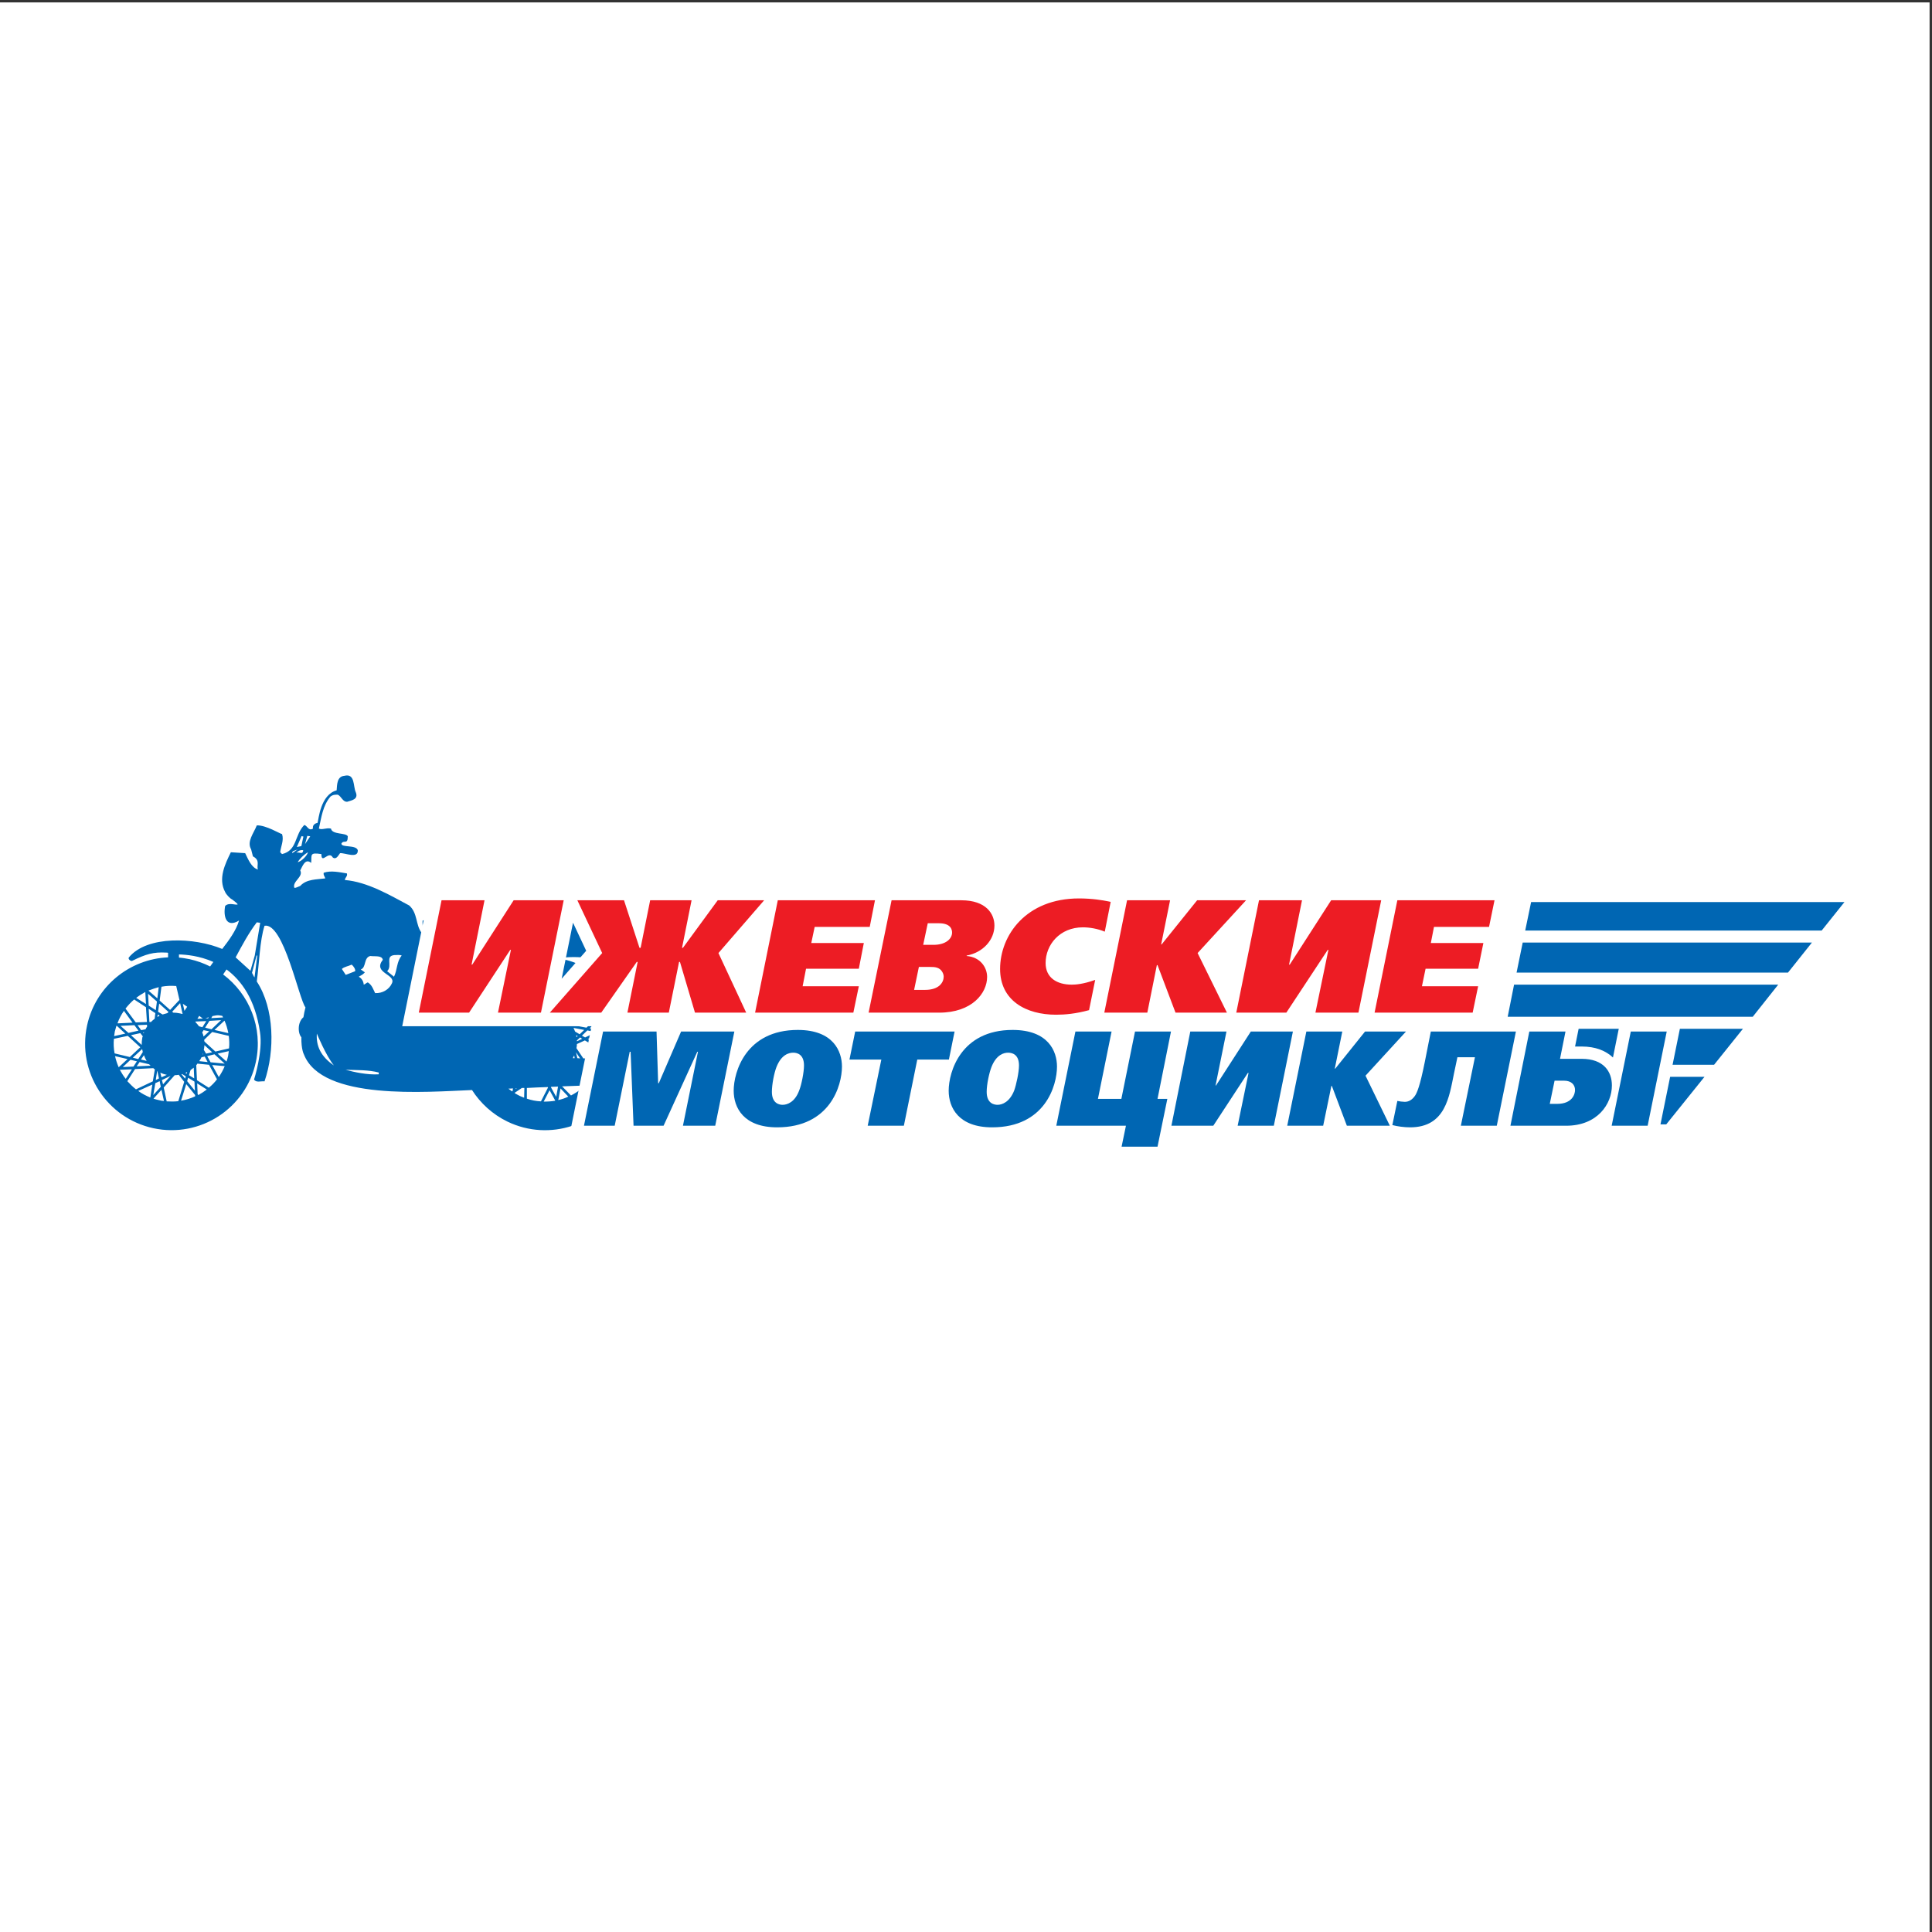
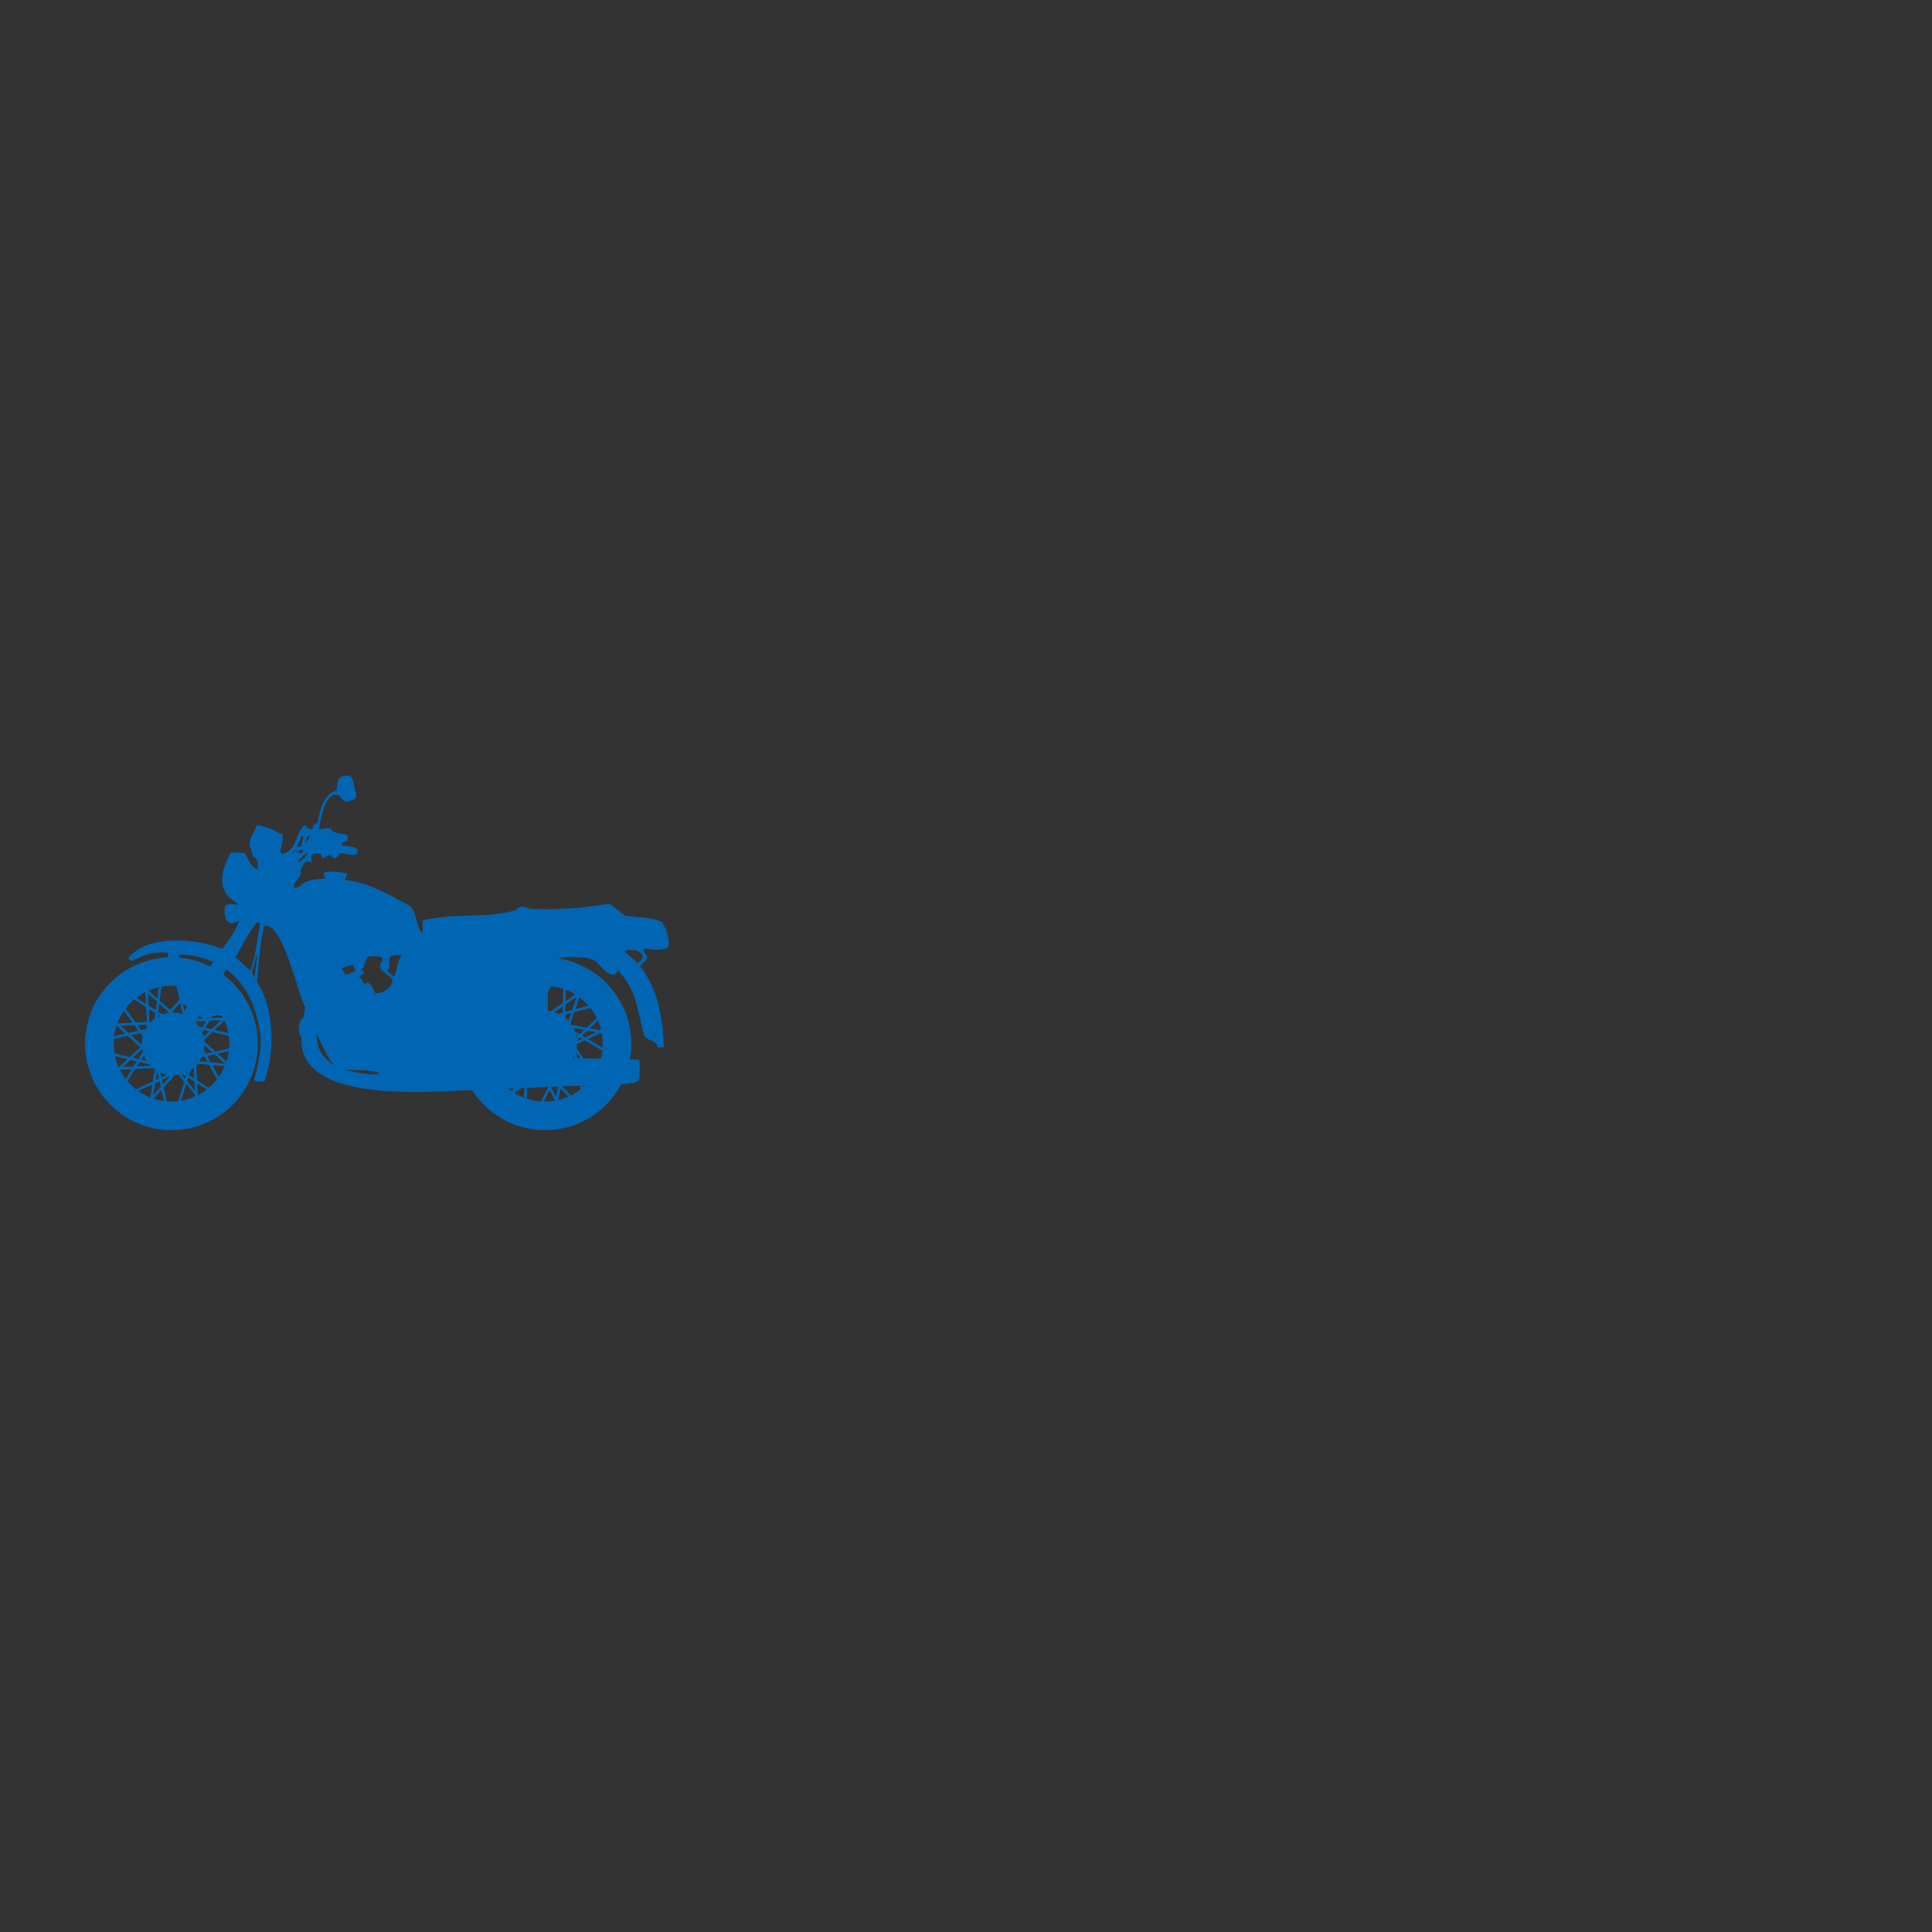
<svg xmlns="http://www.w3.org/2000/svg" width="193pt" height="193pt" viewBox="0 0 193 193" version="1.1">
  <rect x="0" y="0" width="193" height="193" fill="#333333" stroke="none" />
  <g id="surface1">
-     <path style=" stroke:none;fill-rule:evenodd;fill:rgb(100%,100%,100%);fill-opacity:1;" d="M 0 0.242 L 192.758 0.242 L 192.758 193 L 0 193 L 0 0.242 " />
    <path style=" stroke:none;fill-rule:evenodd;fill:rgb(0%,39.999%,70.2%);fill-opacity:1;" d="M 35.539 79.137 C 35.836 79.863 35.109 79.953 34.699 80.09 C 34.242 80.137 34.105 79.547 33.742 79.387 C 33.562 79.387 33.289 79.363 33.016 79.57 C 32.242 80.477 32.105 81.66 31.855 82.773 C 32.199 82.934 32.605 82.66 33.062 82.773 C 33.176 83.41 34.586 83.16 34.742 83.547 C 34.742 84.434 34.336 83.844 34.105 84.273 C 34.105 84.703 35.562 84.363 35.742 84.934 C 35.789 85.82 34.449 85.184 33.973 85.227 C 33.789 85.453 33.605 85.91 33.242 85.66 C 32.836 84.91 32.105 86.41 32.105 85.32 C 30.902 85.137 31.152 85.387 31.086 86.203 C 30.473 85.684 30.199 86.594 29.992 86.953 C 30.336 87.594 29.176 88.047 29.402 88.684 C 29.539 88.73 29.789 88.57 29.992 88.5 C 30.629 87.797 31.676 87.863 32.492 87.75 C 32.449 87.547 32.289 87.453 32.336 87.184 C 33.062 86.934 33.926 87.137 34.652 87.25 C 34.742 87.547 34.492 87.613 34.449 87.91 C 36.699 88.094 38.926 89.41 40.883 90.457 C 41.746 91.23 41.496 92.387 42.133 93.207 C 42.359 92.844 42.152 92.41 42.223 91.957 C 45.176 91.16 48.539 91.797 51.496 90.934 C 51.902 90.41 52.473 90.523 52.949 90.797 C 55.676 90.91 58.359 90.73 60.812 90.273 C 61.383 90.57 61.883 91.07 62.426 91.48 C 63.676 91.684 65.062 91.547 66.176 92.137 C 66.539 92.863 66.996 93.73 66.723 94.684 C 66.086 94.957 65.133 94.91 64.473 94.73 C 63.949 95.113 64.949 95.387 64.539 95.887 L 63.926 96.5 C 65.723 98.773 66.199 101.637 66.336 104.57 C 66.176 104.707 65.906 104.617 65.699 104.637 C 65.586 103.867 64.77 104.023 64.359 103.504 L 63.52 100.047 C 63.176 98.887 62.586 97.844 61.723 96.91 C 61.199 98.273 59.812 96.23 59.539 96.047 C 59.289 95.887 58.746 95.707 58.746 95.707 C 58.746 95.707 57.133 95.457 55.789 95.75 C 56.609 95.863 57.406 96.113 58.176 96.5 C 61.77 98.207 63.609 102.094 62.926 105.82 C 63.383 105.844 63.723 105.867 63.859 105.867 C 63.973 106.797 63.836 107.957 63.836 107.957 C 63.836 107.957 63.27 108.273 62.426 108.273 C 62.383 108.273 62.27 108.273 62.062 108.297 C 59.926 112.391 54.902 114.07 50.699 112.047 C 49.199 111.32 47.996 110.207 47.152 108.891 C 42.633 109.07 32.152 109.98 30.355 105.32 C 30.355 105.32 30.086 104.844 30.105 103.617 C 29.902 103.387 29.812 102.98 29.855 102.547 C 29.902 102.137 30.086 101.797 30.312 101.617 C 30.355 101.32 30.426 100.98 30.516 100.637 C 29.855 99.797 28.336 92.137 26.426 92.48 C 25.949 93.957 25.902 96.207 25.652 98.047 C 27.426 100.754 27.469 104.98 26.426 108.023 C 26.062 107.98 25.605 108.184 25.379 107.844 C 25.379 107.844 26.289 105.023 25.969 103.094 C 25.492 99.844 24.129 97.957 22.629 96.844 L 22.289 97.344 C 24.902 99.297 26.289 102.66 25.562 106.07 C 24.586 110.73 19.992 113.707 15.332 112.707 C 10.676 111.707 7.695 107.117 8.695 102.457 C 9.539 98.523 12.949 95.797 16.789 95.637 L 16.789 95.184 C 16.719 95.16 16.676 95.16 16.586 95.16 C 15.355 95.094 14.582 95.297 13.176 96 C 12.992 96 12.766 95.773 12.879 95.637 C 14.699 93.434 19.426 93.637 22.199 94.797 C 22.855 93.957 23.605 92.934 23.879 91.957 C 22.605 92.73 22.289 91.57 22.492 90.5 C 22.879 90.113 23.562 90.457 23.742 90.344 C 23.742 90.273 23.336 89.957 23.176 89.844 C 22.969 89.75 22.605 89.363 22.492 89.113 C 21.766 87.773 22.492 86.297 23.062 85.137 L 24.492 85.227 C 24.789 85.844 25.129 86.684 25.766 86.863 C 25.605 86.453 26.039 85.953 25.266 85.547 L 25.086 84.844 C 24.629 84.07 25.355 83.227 25.652 82.453 C 26.562 82.41 28.016 83.32 28.176 83.32 C 28.379 83.953 28.062 84.523 27.992 85.137 L 28.176 85.32 C 29.723 84.953 29.402 83.41 30.402 82.41 C 30.723 82.5 30.812 83.047 31.266 82.773 C 31.199 82.434 31.449 82.25 31.723 82.203 C 31.836 81.82 32.016 79.387 33.629 78.953 C 33.676 78.387 33.652 77.57 34.402 77.5 C 35.492 77.227 35.266 78.57 35.539 79.137 Z M 54.699 98.5 L 54.699 98.57 L 54.746 98.5 C 54.746 98.5 54.723 98.5 54.699 98.5 Z M 54.723 99.16 L 54.723 100.82 L 54.812 101.004 C 54.883 101.004 54.949 101.023 55.02 101.023 L 56.223 100.207 L 56.27 98.773 C 55.859 98.637 55.449 98.57 55.02 98.523 Z M 57.223 105.707 C 57.27 105.707 57.336 105.707 57.406 105.707 L 57.359 105.434 C 57.336 105.457 57.336 105.48 57.336 105.48 C 57.289 105.57 57.246 105.641 57.223 105.707 Z M 57.676 105.707 C 57.77 105.707 57.859 105.73 57.949 105.73 L 57.539 105.117 Z M 58.27 105.73 C 58.859 105.73 59.449 105.754 60.02 105.754 C 60.086 105.504 60.133 105.23 60.176 104.957 L 58.426 103.934 L 57.633 104.297 C 57.633 104.434 57.609 104.57 57.586 104.707 Z M 58.449 108.434 C 58.359 108.434 58.289 108.434 58.223 108.434 L 58.246 108.617 C 58.312 108.547 58.383 108.504 58.449 108.434 Z M 57.949 108.457 C 57.383 108.48 56.77 108.504 56.152 108.523 L 57.039 109.434 C 57.383 109.254 57.723 109.047 58.02 108.797 Z M 55.746 108.547 C 55.52 108.547 55.289 108.57 55.062 108.57 L 55.039 108.617 L 55.562 109.57 Z M 54.723 108.594 C 54.02 108.617 53.312 108.641 52.633 108.684 L 52.633 109.754 C 53.086 109.91 53.562 110.004 54.039 110.023 L 54.746 108.641 Z M 52.383 108.684 C 52.289 108.684 52.199 108.684 52.133 108.684 L 51.426 109.16 L 51.426 109.207 C 51.586 109.297 51.746 109.391 51.926 109.48 C 52.062 109.547 52.223 109.594 52.359 109.66 Z M 51.633 108.707 C 51.586 108.707 51.539 108.73 51.52 108.73 L 51.496 108.797 Z M 51.246 108.73 C 51.086 108.73 50.949 108.754 50.789 108.754 C 50.902 108.844 51.039 108.934 51.152 109.023 L 51.199 109.004 Z M 57.156 100.887 L 56.473 101.094 L 56.496 100.344 L 57.609 99.57 Z M 57.883 99.637 C 58.199 99.867 58.52 100.16 58.789 100.457 L 57.473 100.82 Z M 54.902 108.91 L 55.473 109.957 C 55.109 110.023 54.723 110.047 54.312 110.047 Z M 56.133 101.457 L 56.199 101.434 L 56.199 101.504 C 56.176 101.48 56.152 101.457 56.133 101.457 Z M 55.789 101.273 C 55.652 101.207 55.52 101.16 55.359 101.117 L 56.223 100.523 L 56.223 101.16 Z M 57.562 103.41 L 57.699 103.504 L 57.586 103.617 C 57.586 103.547 57.562 103.48 57.562 103.41 Z M 57.449 103.047 C 57.406 102.91 57.336 102.797 57.289 102.684 L 58.359 102.887 L 57.906 103.32 Z M 57.949 103.637 L 58.156 103.773 L 57.633 104.023 C 57.633 104.004 57.633 103.957 57.633 103.934 Z M 58.133 103.457 L 58.676 102.934 L 59.539 103.117 L 58.449 103.637 Z M 56.473 101.684 L 56.473 101.344 L 57.062 101.184 L 56.789 101.98 C 56.699 101.867 56.586 101.773 56.473 101.684 Z M 56.496 100.023 L 56.52 98.887 C 56.652 98.934 56.812 98.98 56.949 99.047 C 57.133 99.137 57.312 99.25 57.473 99.344 Z M 55.77 109.891 L 55.996 108.73 L 56.77 109.547 C 56.449 109.707 56.109 109.82 55.77 109.891 Z M 60.199 104.684 L 58.723 103.797 L 59.973 103.207 L 60.109 103.23 C 60.199 103.707 60.246 104.184 60.199 104.684 Z M 60.039 102.887 L 59.949 102.91 L 58.906 102.73 L 59.699 101.957 L 59.609 101.684 C 59.426 101.32 59.199 101.004 58.973 100.684 L 57.359 101.117 L 56.996 102.207 C 57.039 102.273 57.062 102.32 57.109 102.387 L 58.586 102.66 L 59.609 101.684 L 59.699 101.957 L 59.723 101.934 C 59.859 102.23 59.973 102.547 60.039 102.887 Z M 20.992 96.547 L 21.312 96.094 C 19.926 95.48 18.605 95.363 17.879 95.344 L 17.879 95.66 C 18.219 95.684 18.586 95.75 18.949 95.82 C 19.676 95.98 20.355 96.23 20.992 96.547 Z M 22.879 104.73 L 21.516 105.047 L 20.426 104.047 C 20.402 103.98 20.402 103.91 20.402 103.867 L 21.199 103.094 L 22.855 103.48 C 22.902 103.887 22.926 104.297 22.879 104.73 Z M 21.039 106.117 L 20.699 105.504 L 21.426 105.32 L 22.449 106.254 Z M 22.449 106.504 C 22.289 106.891 22.086 107.254 21.855 107.594 L 21.199 106.391 Z M 15.039 106.457 L 13.652 106.523 L 13.949 106.094 L 14.902 106.32 C 14.949 106.367 14.992 106.41 15.039 106.457 Z M 15.676 100.047 L 15.562 100.91 L 14.855 100.457 L 14.789 99.273 Z M 14.832 98.957 C 15.176 98.82 15.516 98.707 15.855 98.613 L 15.719 99.73 Z M 15.719 101.594 L 15.766 101.344 L 15.949 101.48 C 15.855 101.504 15.789 101.547 15.719 101.594 Z M 15.789 101.07 L 15.902 100.254 L 16.836 101.094 L 16.719 101.207 C 16.539 101.254 16.402 101.297 16.242 101.344 Z M 14.855 100.773 L 15.516 101.207 L 15.449 101.773 C 15.312 101.867 15.199 101.98 15.082 102.094 L 14.926 102.094 Z M 14.355 103.23 L 14.289 103.137 L 14.402 103.117 C 14.379 103.137 14.355 103.184 14.355 103.23 Z M 14.266 103.523 C 14.242 103.57 14.242 103.594 14.219 103.637 C 14.176 103.887 14.152 104.137 14.152 104.387 L 13.082 103.41 L 14.016 103.207 Z M 14.199 104.797 C 14.219 104.887 14.242 105.004 14.266 105.094 L 13.812 105.797 L 13.266 105.66 Z M 14.379 105.41 C 14.449 105.617 14.539 105.797 14.652 105.98 L 14.082 105.844 Z M 14.699 102.547 C 14.629 102.637 14.582 102.73 14.539 102.82 L 14.105 102.91 L 13.742 102.41 L 14.676 102.367 Z M 13.832 102.957 L 12.832 103.184 L 12.039 102.48 L 13.426 102.41 Z M 12.516 103.254 L 11.402 103.504 C 11.426 103.344 11.449 103.207 11.469 103.047 C 11.516 102.867 11.582 102.66 11.629 102.48 L 11.676 102.48 Z M 11.379 103.773 L 12.766 103.48 L 14.016 104.617 L 12.969 105.594 L 11.449 105.23 C 11.355 104.754 11.332 104.273 11.379 103.773 Z M 12.742 105.797 L 11.855 106.617 C 11.699 106.254 11.582 105.891 11.492 105.504 Z M 13.039 105.867 L 13.676 106.023 L 13.332 106.547 L 12.266 106.594 Z M 15.719 107.004 L 15.879 107.73 L 15.562 107.891 L 15.699 106.98 C 15.699 107.004 15.719 107.004 15.719 107.004 Z M 16.016 107.16 C 16.219 107.254 16.426 107.32 16.629 107.367 C 16.652 107.367 16.676 107.367 16.676 107.367 L 16.129 107.617 Z M 17.039 107.48 L 16.289 108.32 L 16.176 107.891 Z M 20.266 105.23 L 20.312 105.32 L 20.242 105.32 C 20.266 105.297 20.266 105.273 20.266 105.23 Z M 20.355 104.867 C 20.402 104.73 20.402 104.57 20.426 104.41 L 21.199 105.117 L 20.586 105.254 Z M 20.199 103.137 L 20.336 102.91 L 20.902 103.023 L 20.336 103.547 C 20.312 103.41 20.266 103.273 20.199 103.137 Z M 20.062 102.844 Z M 18.699 107.094 L 18.652 107.254 L 18.516 107.184 C 18.586 107.141 18.652 107.117 18.699 107.094 Z M 19.039 106.891 C 19.152 106.82 19.242 106.73 19.355 106.66 L 19.402 107.73 L 18.879 107.41 Z M 18.562 107.523 L 18.492 107.754 L 18.129 107.32 C 18.152 107.297 18.176 107.297 18.199 107.297 Z M 18.789 107.66 L 19.426 108.047 L 19.469 108.957 L 18.699 108.004 Z M 20.129 105.617 L 20.449 105.547 L 20.742 106.094 L 19.902 106.004 C 19.992 105.891 20.062 105.754 20.129 105.617 Z M 21.742 105.254 L 22.855 105.004 C 22.836 105.16 22.812 105.32 22.789 105.48 C 22.742 105.66 22.699 105.867 22.629 106.047 Z M 21.426 102.887 L 22.426 101.957 C 22.605 102.344 22.719 102.773 22.812 103.207 Z M 21.219 101.504 C 21.355 101.48 21.492 101.457 21.605 101.434 C 21.789 101.41 21.992 101.434 22.199 101.48 C 22.219 101.523 22.266 101.594 22.289 101.637 L 21.105 101.707 Z M 22.086 101.91 L 21.129 102.82 L 20.492 102.66 L 20.926 101.98 Z M 20.855 101.617 L 20.789 101.73 L 20.516 101.73 C 20.605 101.707 20.719 101.66 20.855 101.617 Z M 19.902 101.48 L 20.266 101.754 L 19.719 101.773 Z M 19.539 102.047 L 20.605 102.004 L 20.219 102.617 L 19.879 102.523 C 19.766 102.367 19.652 102.23 19.516 102.094 Z M 18.699 100.57 L 18.426 100.98 L 18.266 100.273 Z M 18.242 101.297 C 18.129 101.273 18.039 101.254 17.949 101.23 C 17.742 101.184 17.516 101.16 17.312 101.16 L 17.199 101.07 L 17.992 100.207 Z M 17.605 98.5 L 17.926 99.887 L 16.992 100.887 L 15.949 99.957 L 16.129 98.57 C 16.605 98.48 17.105 98.457 17.605 98.5 Z M 14.516 99.094 L 14.582 100.297 L 13.605 99.684 C 13.902 99.457 14.199 99.273 14.516 99.094 Z M 13.402 99.844 L 14.582 100.617 L 14.676 102.094 L 13.562 102.137 L 12.539 100.754 C 12.789 100.434 13.082 100.117 13.402 99.844 Z M 12.379 100.98 L 13.242 102.16 L 11.766 102.23 L 11.742 102.207 C 11.902 101.754 12.129 101.344 12.379 100.98 Z M 11.969 106.867 L 13.176 106.82 L 12.562 107.773 C 12.332 107.504 12.152 107.184 11.969 106.867 Z M 12.719 108.004 L 13.492 106.797 L 15.312 106.707 C 15.355 106.754 15.402 106.797 15.469 106.82 L 15.266 108.023 L 13.582 108.82 C 13.266 108.57 12.992 108.297 12.719 108.004 Z M 15.016 109.641 C 14.582 109.457 14.176 109.254 13.812 108.98 L 15.219 108.344 Z M 15.312 109.391 L 15.516 108.207 L 15.949 108.004 L 16.062 108.57 Z M 15.926 109.91 C 15.719 109.867 15.539 109.82 15.332 109.754 L 16.129 108.867 L 16.379 109.98 C 16.219 109.98 16.082 109.957 15.926 109.91 Z M 16.652 110.023 L 16.355 108.641 L 17.449 107.41 C 17.586 107.41 17.719 107.391 17.855 107.367 L 18.402 108.07 L 17.812 110.004 C 17.426 110.047 17.039 110.047 16.652 110.023 Z M 18.086 109.957 L 18.605 108.297 L 19.492 109.391 L 19.492 109.523 C 19.039 109.73 18.586 109.867 18.086 109.957 Z M 19.812 109.391 L 19.742 109.297 L 19.699 108.23 L 20.629 108.82 L 20.855 108.66 C 21.176 108.41 21.449 108.117 21.676 107.82 L 20.879 106.367 L 19.719 106.254 C 19.699 106.297 19.652 106.367 19.605 106.41 L 19.676 107.91 L 20.855 108.66 L 20.629 108.82 L 20.652 108.844 C 20.379 109.047 20.105 109.23 19.812 109.391 Z M 31.652 103.254 C 31.562 104.504 32.062 105.547 33.355 106.434 C 32.562 105.457 31.652 103.254 31.652 103.254 Z M 37.836 107.141 L 37.836 107.32 C 36.676 107.391 35.359 107.094 34.516 106.867 C 35.766 106.91 36.789 106.867 37.836 107.141 Z M 30.473 84.32 L 30.699 83.5 L 30.992 83.547 Z M 30.105 84.523 L 29.652 84.613 C 29.742 84.434 30.039 83.703 30.129 83.523 C 30.152 83.523 30.223 83.547 30.312 83.57 C 30.289 83.637 30.152 84.297 30.105 84.523 Z M 29.199 85.227 C 29.129 84.977 29.516 84.977 29.742 84.844 Z M 30.289 84.934 C 30.242 85.477 29.812 85 29.562 85.227 C 29.723 85.07 29.973 84.863 30.289 84.934 Z M 30.766 85.137 C 30.676 85.477 30.176 86 29.742 86.137 C 29.879 85.844 30.379 85.344 30.766 85.137 Z M 25.629 95.457 L 25.699 95.457 C 25.676 95.57 25.449 97.57 25.426 97.637 C 25.379 97.613 25.266 97.344 25.176 97.184 Z M 25.449 95.457 L 25.016 96.98 L 23.539 95.637 C 24.176 94.457 24.836 93.207 25.652 92.137 L 25.992 92.184 Z M 64.133 95.32 C 64.406 95.73 63.746 96.184 63.699 96.184 L 62.312 94.98 C 62.52 94.934 63.699 94.707 64.133 95.32 Z M 40.129 95.457 C 39.609 96.07 39.699 96.887 39.359 97.57 L 38.676 97.023 C 39.242 96.457 38.426 95.5 39.402 95.41 C 39.652 95.41 39.949 95.363 40.129 95.457 Z M 38.242 95.887 C 37.199 97.207 39.586 97.32 39.152 98.23 C 38.879 98.844 38.199 99.25 37.473 99.207 C 37.289 98.844 37.176 98.41 36.742 98.137 C 36.586 98.184 36.492 98.32 36.336 98.363 C 36.312 98.023 36.129 97.73 35.836 97.57 C 36.086 97.434 36.242 97.363 36.449 97.137 L 36.039 96.844 C 36.609 96.66 36.312 95.66 36.992 95.5 C 37.449 95.57 38.152 95.41 38.242 95.887 Z M 34.539 97.387 L 34.152 96.797 C 34.379 96.57 34.812 96.523 35.129 96.363 C 35.312 96.5 35.539 96.844 35.473 97.023 L 34.539 97.387 " />
-     <path style=" stroke:none;fill-rule:evenodd;fill:rgb(0%,39.999%,70.2%);fill-opacity:1;" d="M 152.953 90.113 L 184.254 90.113 L 181.98 92.957 L 152.363 92.957 Z M 181.004 94.16 L 178.613 97.16 L 151.5 97.16 L 152.113 94.16 Z M 177.637 98.363 L 175.094 101.57 L 150.613 101.57 L 151.25 98.363 Z M 174.113 102.773 L 171.23 106.367 L 149.637 106.367 L 150.363 102.773 Z M 149.387 107.57 L 170.273 107.57 L 166.453 112.32 L 148.41 112.32 L 149.387 107.57 " />
-     <path style=" stroke:none;fill-rule:nonzero;fill:rgb(100%,100%,100%);fill-opacity:1;" d="M 121.258 95.441 L 122.688 98.344 L 123.848 92.617 Z M 107.699 96.957 C 108.016 96.902 108.426 96.801 108.953 96.613 L 109.926 96.266 L 110.281 94.504 L 109.844 94.32 C 109.324 94.102 108.746 93.992 108.184 93.992 L 108.18 93.992 C 107.414 93.992 106.816 94.266 106.422 94.676 C 106.023 95.086 105.809 95.641 105.809 96.207 C 105.809 96.48 105.887 96.66 106.02 96.762 C 106.242 96.93 106.613 97.012 107.066 97.012 C 107.203 97.012 107.418 97.004 107.699 96.957 Z M 73.363 95.426 L 74.648 98.184 L 75.77 92.652 Z M 57.242 92.176 L 56.109 97.77 L 58.559 94.98 Z M 137.879 107.672 L 138.535 109.02 L 138.648 108.477 L 139.891 108.785 C 140.016 108.82 140.066 108.816 140.105 108.82 C 140.145 108.824 140.266 108.855 140.293 108.824 C 140.312 108.801 140.328 108.781 140.336 108.773 L 140.348 108.754 C 140.395 108.68 140.453 108.539 140.555 108.219 C 140.707 107.75 140.895 107.008 141.133 105.809 L 141.555 103.664 Z M 96.844 101.934 L 96.641 102.934 C 97.754 102.168 99.227 101.656 101.152 101.656 L 101.16 101.656 C 101.184 101.656 101.207 101.656 101.234 101.656 C 101.074 101.562 100.926 101.465 100.777 101.355 C 100.199 100.93 99.707 100.414 99.336 99.805 C 99.082 100.23 98.75 100.637 98.34 100.996 C 97.922 101.363 97.426 101.684 96.844 101.934 Z M 56.832 113.688 L 59.098 102.516 C 50.641 102.516 48.16 102.516 40.18 102.516 L 43 88.578 L 96.023 88.578 C 97.656 88.578 98.793 89.07 99.543 89.773 C 100.066 90.27 100.391 90.852 100.555 91.441 C 100.664 91.316 100.777 91.191 100.895 91.07 C 102.445 89.484 104.742 88.398 107.793 88.395 C 108.504 88.395 109.156 88.445 109.707 88.512 L 150.953 88.578 L 148.355 101.816 C 151.535 101.816 154.711 101.816 157.891 101.816 L 157.344 104.543 L 158.004 104.543 C 159.406 104.543 160.426 104.973 161.129 105.641 L 161.902 101.816 C 163.938 101.816 165.973 101.816 168.008 101.816 L 165.598 113.688 C 163.562 113.688 161.527 113.688 159.496 113.688 L 159.656 112.883 C 158.805 113.379 157.738 113.688 156.457 113.688 L 150.887 113.688 C 148.734 113.688 146.578 113.688 144.426 113.688 L 144.703 112.332 C 143.922 113.238 142.738 113.848 140.863 113.848 L 117.062 113.688 L 116.637 115.781 L 110.535 115.781 L 110.969 113.688 L 104.016 113.688 L 104.34 112.086 C 103.156 113.117 101.477 113.848 99.113 113.848 L 99.109 113.848 C 97.059 113.848 95.68 113.199 94.797 112.273 C 93.883 111.309 93.539 110.086 93.539 108.957 C 93.539 108.441 93.613 107.781 93.805 107.074 L 92.641 107.074 L 91.297 113.688 L 85.172 113.688 L 86.535 107.074 L 85.32 107.074 C 85.223 108.195 84.824 109.715 83.844 111.023 C 82.684 112.578 80.75 113.848 77.637 113.848 L 77.633 113.848 C 75.578 113.848 74.203 113.199 73.32 112.273 C 73.148 112.09 72.992 111.898 72.859 111.703 L 72.457 113.688 C 67.246 113.688 62.039 113.688 56.832 113.688 " />
-     <path style=" stroke:none;fill-rule:evenodd;fill:rgb(0%,39.999%,70.2%);fill-opacity:1;" d="M 58.336 112.457 L 61.406 112.457 L 62.906 105.07 L 62.996 105.07 L 63.289 112.457 L 66.289 112.457 L 69.656 105.07 L 69.723 105.07 L 68.223 112.457 L 71.449 112.457 L 73.359 103.047 L 68.039 103.047 L 65.812 108.207 L 65.746 108.207 L 65.586 103.047 L 60.246 103.047 Z M 79.699 102.887 C 74.52 102.887 73.293 107.07 73.293 108.957 C 73.293 110.66 74.293 112.617 77.633 112.617 C 82.93 112.617 84.109 108.434 84.109 106.547 C 84.109 105.023 83.246 102.887 79.699 102.887 Z M 79.246 105.16 C 79.566 105.16 80.316 105.273 80.316 106.434 C 80.316 107.117 80.066 108.367 79.836 108.934 C 79.406 110.094 78.656 110.367 78.18 110.367 C 77.906 110.367 77.109 110.273 77.109 109.07 C 77.109 108.32 77.336 107.184 77.566 106.594 C 78.066 105.32 78.836 105.16 79.246 105.16 Z M 85.43 103.047 L 84.859 105.844 L 88.043 105.844 L 86.68 112.457 L 90.293 112.457 L 91.633 105.844 L 94.793 105.844 L 95.359 103.047 Z M 101.156 102.887 C 95.996 102.887 94.77 107.07 94.77 108.957 C 94.77 110.66 95.77 112.617 99.109 112.617 C 104.406 112.617 105.59 108.434 105.59 106.547 C 105.59 105.023 104.727 102.887 101.156 102.887 Z M 100.703 105.16 C 101.043 105.16 101.793 105.273 101.793 106.434 C 101.793 107.117 101.52 108.367 101.316 108.934 C 100.859 110.094 100.109 110.367 99.656 110.367 C 99.359 110.367 98.566 110.273 98.566 109.07 C 98.566 108.32 98.816 107.184 99.043 106.594 C 99.543 105.32 100.316 105.16 100.703 105.16 Z M 105.52 112.457 L 112.477 112.457 L 112.043 114.547 L 115.633 114.547 L 116.613 109.773 L 115.633 109.773 L 116.977 103.047 L 113.383 103.047 L 112.02 109.773 L 109.68 109.773 L 111.043 103.047 L 107.43 103.047 Z M 118.906 103.047 L 117.02 112.457 L 121.203 112.457 L 124.656 107.184 L 124.727 107.184 L 123.637 112.457 L 127.25 112.457 L 129.156 103.047 L 124.953 103.047 L 121.477 108.434 L 121.43 108.434 L 122.52 103.047 Z M 134.09 103.047 L 130.5 103.047 L 128.59 112.457 L 132.18 112.457 L 133 108.48 L 133.047 108.48 L 134.547 112.457 L 138.84 112.457 L 136.41 107.457 L 140.453 103.047 L 136.363 103.047 L 133.387 106.754 L 133.34 106.754 Z M 145.934 112.457 L 149.523 112.457 L 151.434 103.047 L 142.934 103.047 L 142.34 106.047 C 141.84 108.547 141.547 109.184 141.34 109.48 C 141.066 109.867 140.727 110.07 140.34 110.07 C 140.137 110.07 139.773 110.023 139.59 109.98 L 139.09 112.391 C 139.613 112.527 140.273 112.617 140.863 112.617 C 144.41 112.617 144.773 109.547 145.25 107.23 L 145.59 105.617 L 147.34 105.617 Z M 150.887 112.457 L 156.453 112.457 C 159.59 112.457 161.023 110.273 161.023 108.434 C 161.023 107.047 160.203 105.773 158 105.773 L 155.84 105.773 L 156.387 103.047 L 152.773 103.047 Z M 154.816 110.273 L 155.297 107.957 L 156.25 107.957 C 156.977 107.957 157.34 108.367 157.34 108.891 C 157.34 109.297 157.07 110.273 155.547 110.273 Z M 162.91 103.047 L 161 112.457 L 164.594 112.457 L 166.5 103.047 L 162.91 103.047 " />
-     <path style=" stroke:none;fill-rule:evenodd;fill:rgb(92.899%,10.999%,14.099%);fill-opacity:1;" d="M 44.109 89.934 L 41.836 101.16 L 46.859 101.16 L 50.973 94.887 L 51.039 94.887 L 49.746 101.16 L 54.039 101.16 L 56.312 89.934 L 51.312 89.934 L 47.176 96.363 L 47.109 96.363 L 48.402 89.934 Z M 57.676 89.934 L 60.156 95.207 L 54.926 101.16 L 60.062 101.16 L 63.609 96.094 L 63.699 96.094 L 62.676 101.16 L 66.812 101.16 L 67.836 96.094 L 67.926 96.094 L 69.426 101.16 L 74.543 101.16 L 71.77 95.207 L 76.336 89.934 L 71.699 89.934 L 68.223 94.684 L 68.133 94.684 L 69.086 89.934 L 64.949 89.934 L 63.996 94.684 L 63.883 94.684 L 62.336 89.934 Z M 77.699 89.934 L 75.43 101.16 L 85.246 101.16 L 85.793 98.523 L 80.18 98.523 L 80.52 96.773 L 85.793 96.773 L 86.293 94.207 L 81.043 94.207 L 81.383 92.594 L 86.883 92.594 L 87.406 89.934 Z M 89.066 89.934 L 86.77 101.16 L 93.816 101.16 C 97.109 101.16 98.609 99.207 98.609 97.594 C 98.609 96.637 97.93 95.613 96.566 95.5 L 96.566 95.457 C 98.18 95.16 99.34 93.91 99.34 92.457 C 99.34 91.297 98.52 89.934 96.02 89.934 Z M 92.68 92.23 L 93.793 92.23 C 95.043 92.23 95.109 92.934 95.109 93.16 C 95.109 93.773 94.496 94.387 93.246 94.387 L 92.223 94.387 Z M 91.793 96.594 L 92.93 96.594 C 93.359 96.594 93.859 96.613 94.133 97.094 C 94.223 97.25 94.27 97.41 94.27 97.57 C 94.27 98.113 93.84 98.887 92.406 98.887 L 91.316 98.887 Z M 109.406 97.887 C 108.203 98.32 107.43 98.363 107.066 98.363 C 105.59 98.363 104.453 97.684 104.453 96.207 C 104.453 94.387 105.859 92.637 108.18 92.637 C 108.84 92.637 109.656 92.773 110.363 93.07 L 110.953 90.094 L 110.727 90.047 C 110.18 89.934 109.109 89.75 107.793 89.75 C 102.496 89.75 99.906 93.434 99.906 96.797 C 99.906 99.957 102.496 101.367 105.496 101.367 C 106.383 101.367 107.453 101.273 108.793 100.91 Z M 116.887 89.934 L 112.59 89.934 L 110.316 101.16 L 114.613 101.16 L 115.566 96.41 L 115.633 96.41 L 117.43 101.16 L 122.566 101.16 L 119.637 95.207 L 124.477 89.934 L 119.59 89.934 L 116.043 94.344 L 115.996 94.344 Z M 125.77 89.934 L 123.5 101.16 L 128.5 101.16 L 132.637 94.887 L 132.703 94.887 L 131.406 101.16 L 135.703 101.16 L 137.977 89.934 L 132.977 89.934 L 128.84 96.363 L 128.773 96.363 L 130.066 89.934 Z M 139.59 89.934 L 137.316 101.16 L 147.113 101.16 L 147.66 98.523 L 142.047 98.523 L 142.41 96.773 L 147.66 96.773 L 148.184 94.207 L 142.934 94.207 L 143.25 92.594 L 148.75 92.594 L 149.297 89.934 L 139.59 89.934 " />
  </g>
</svg>